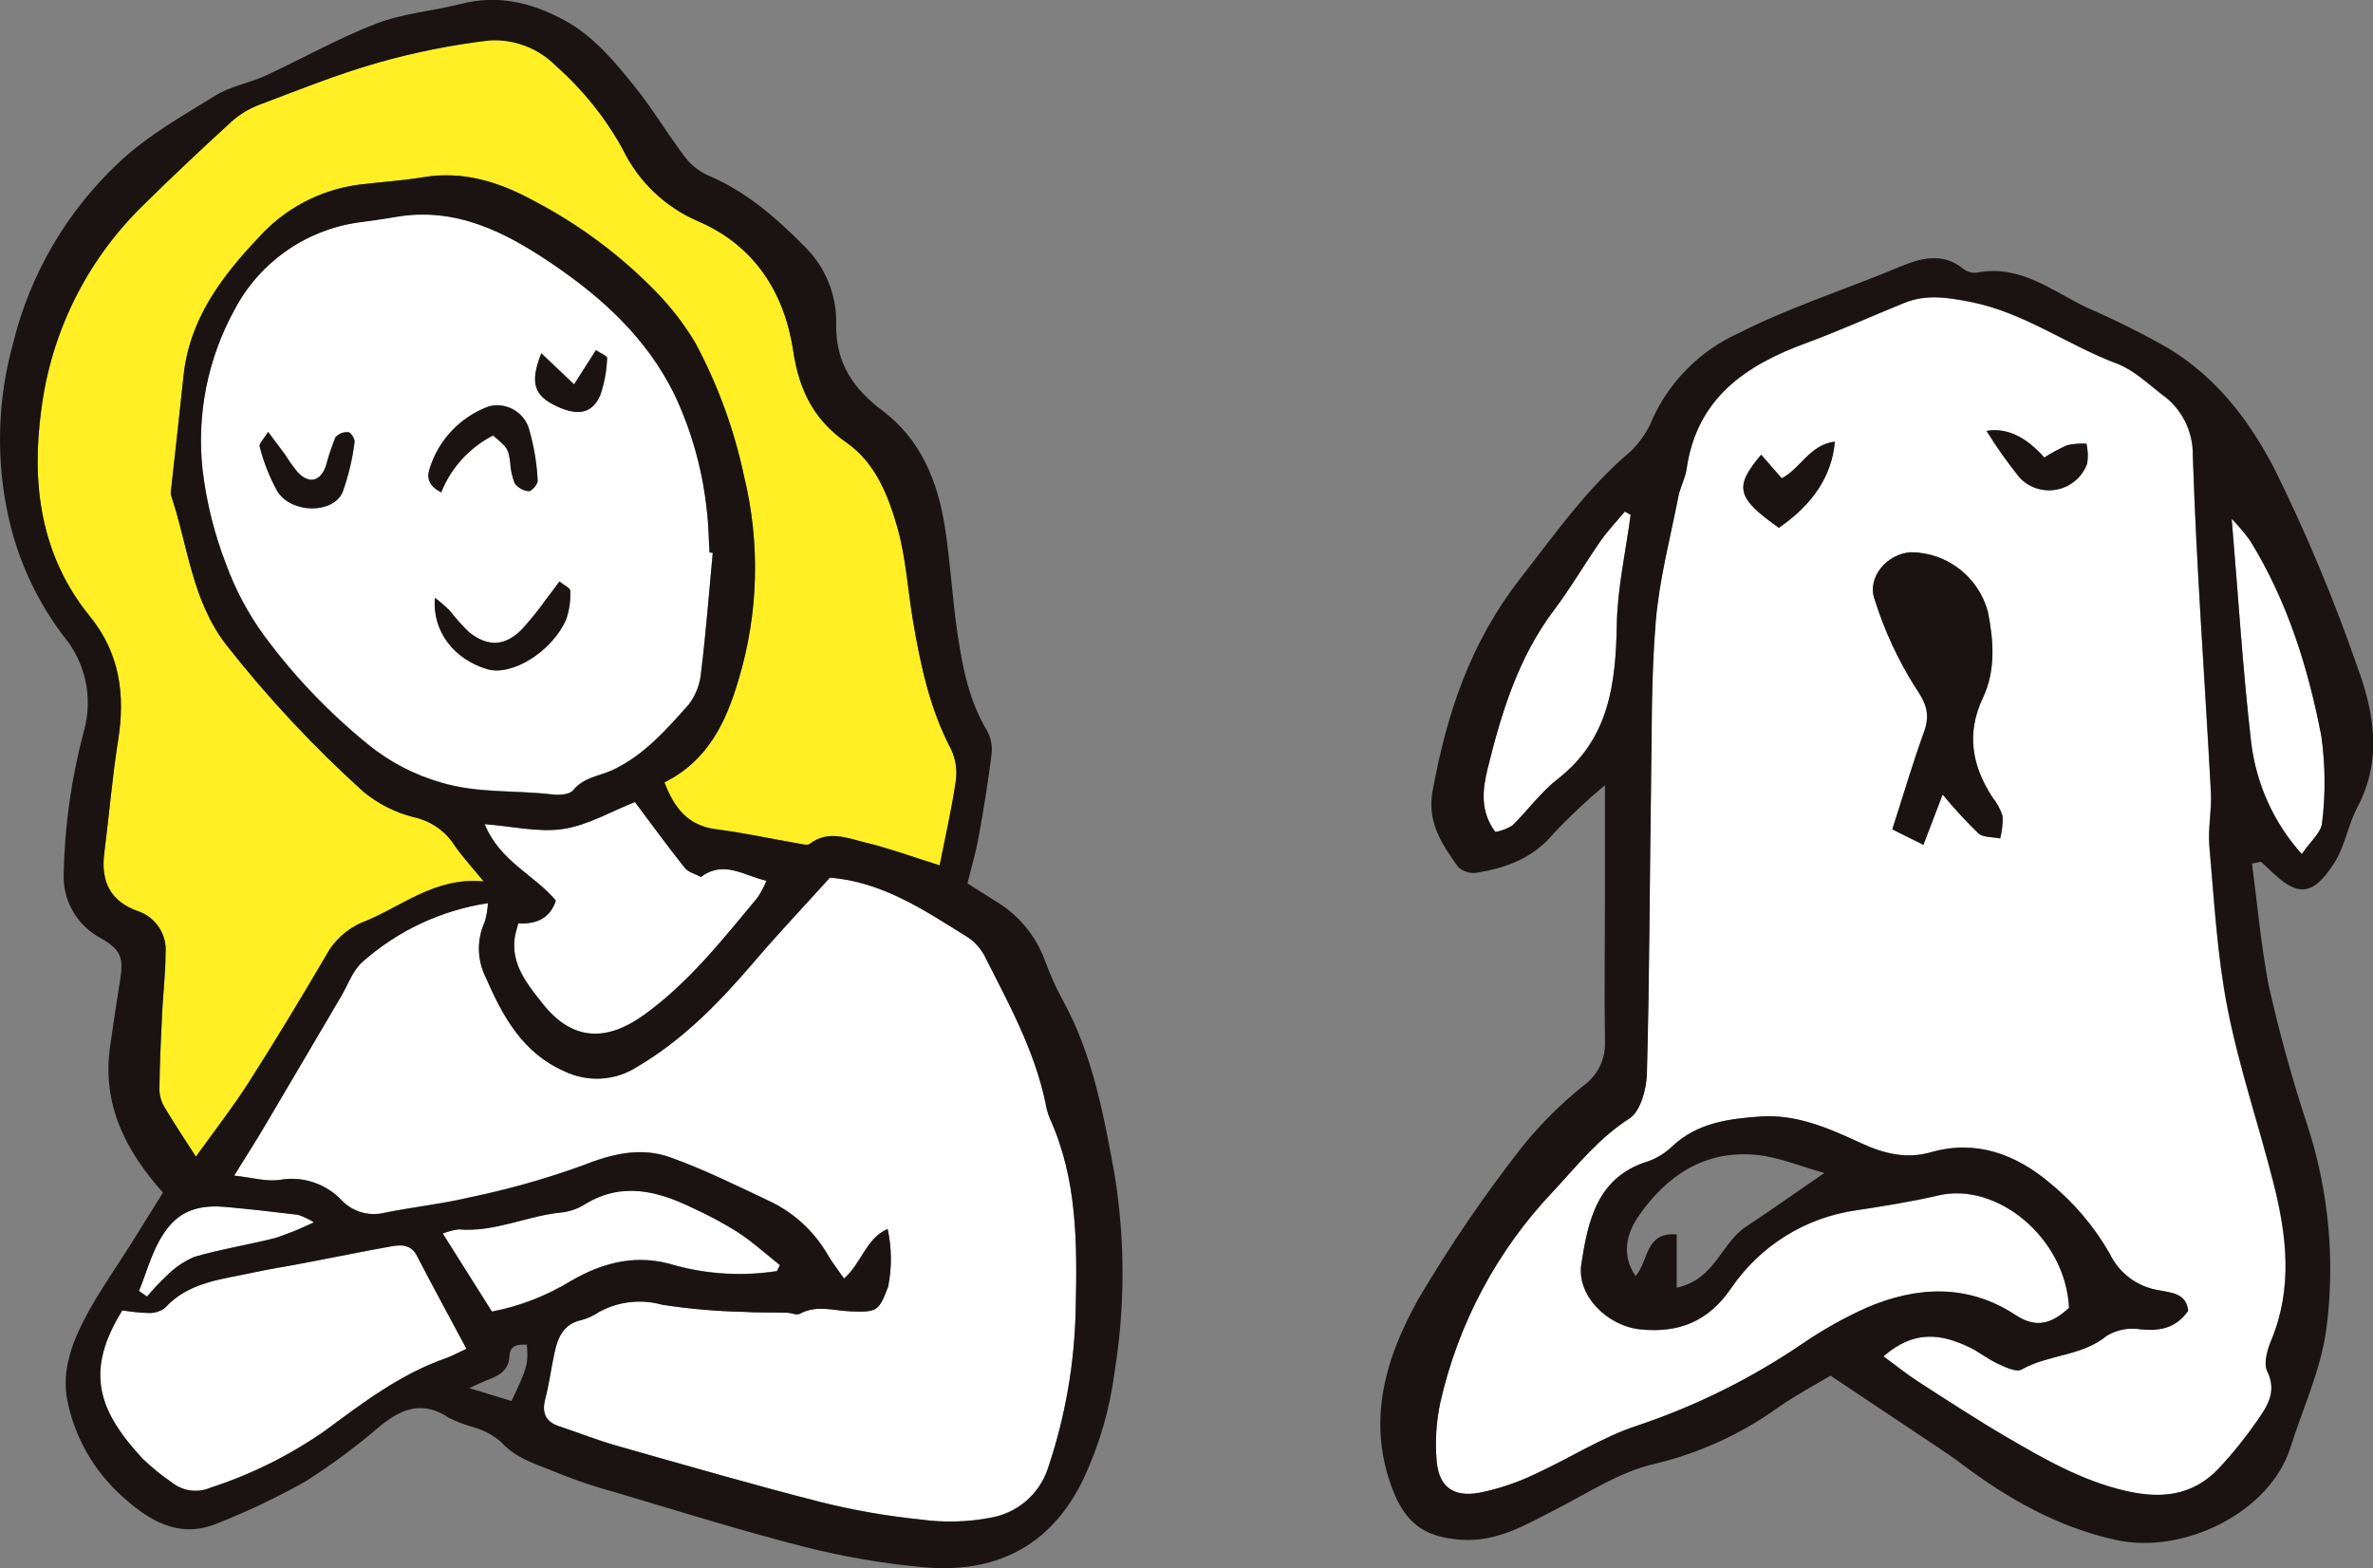
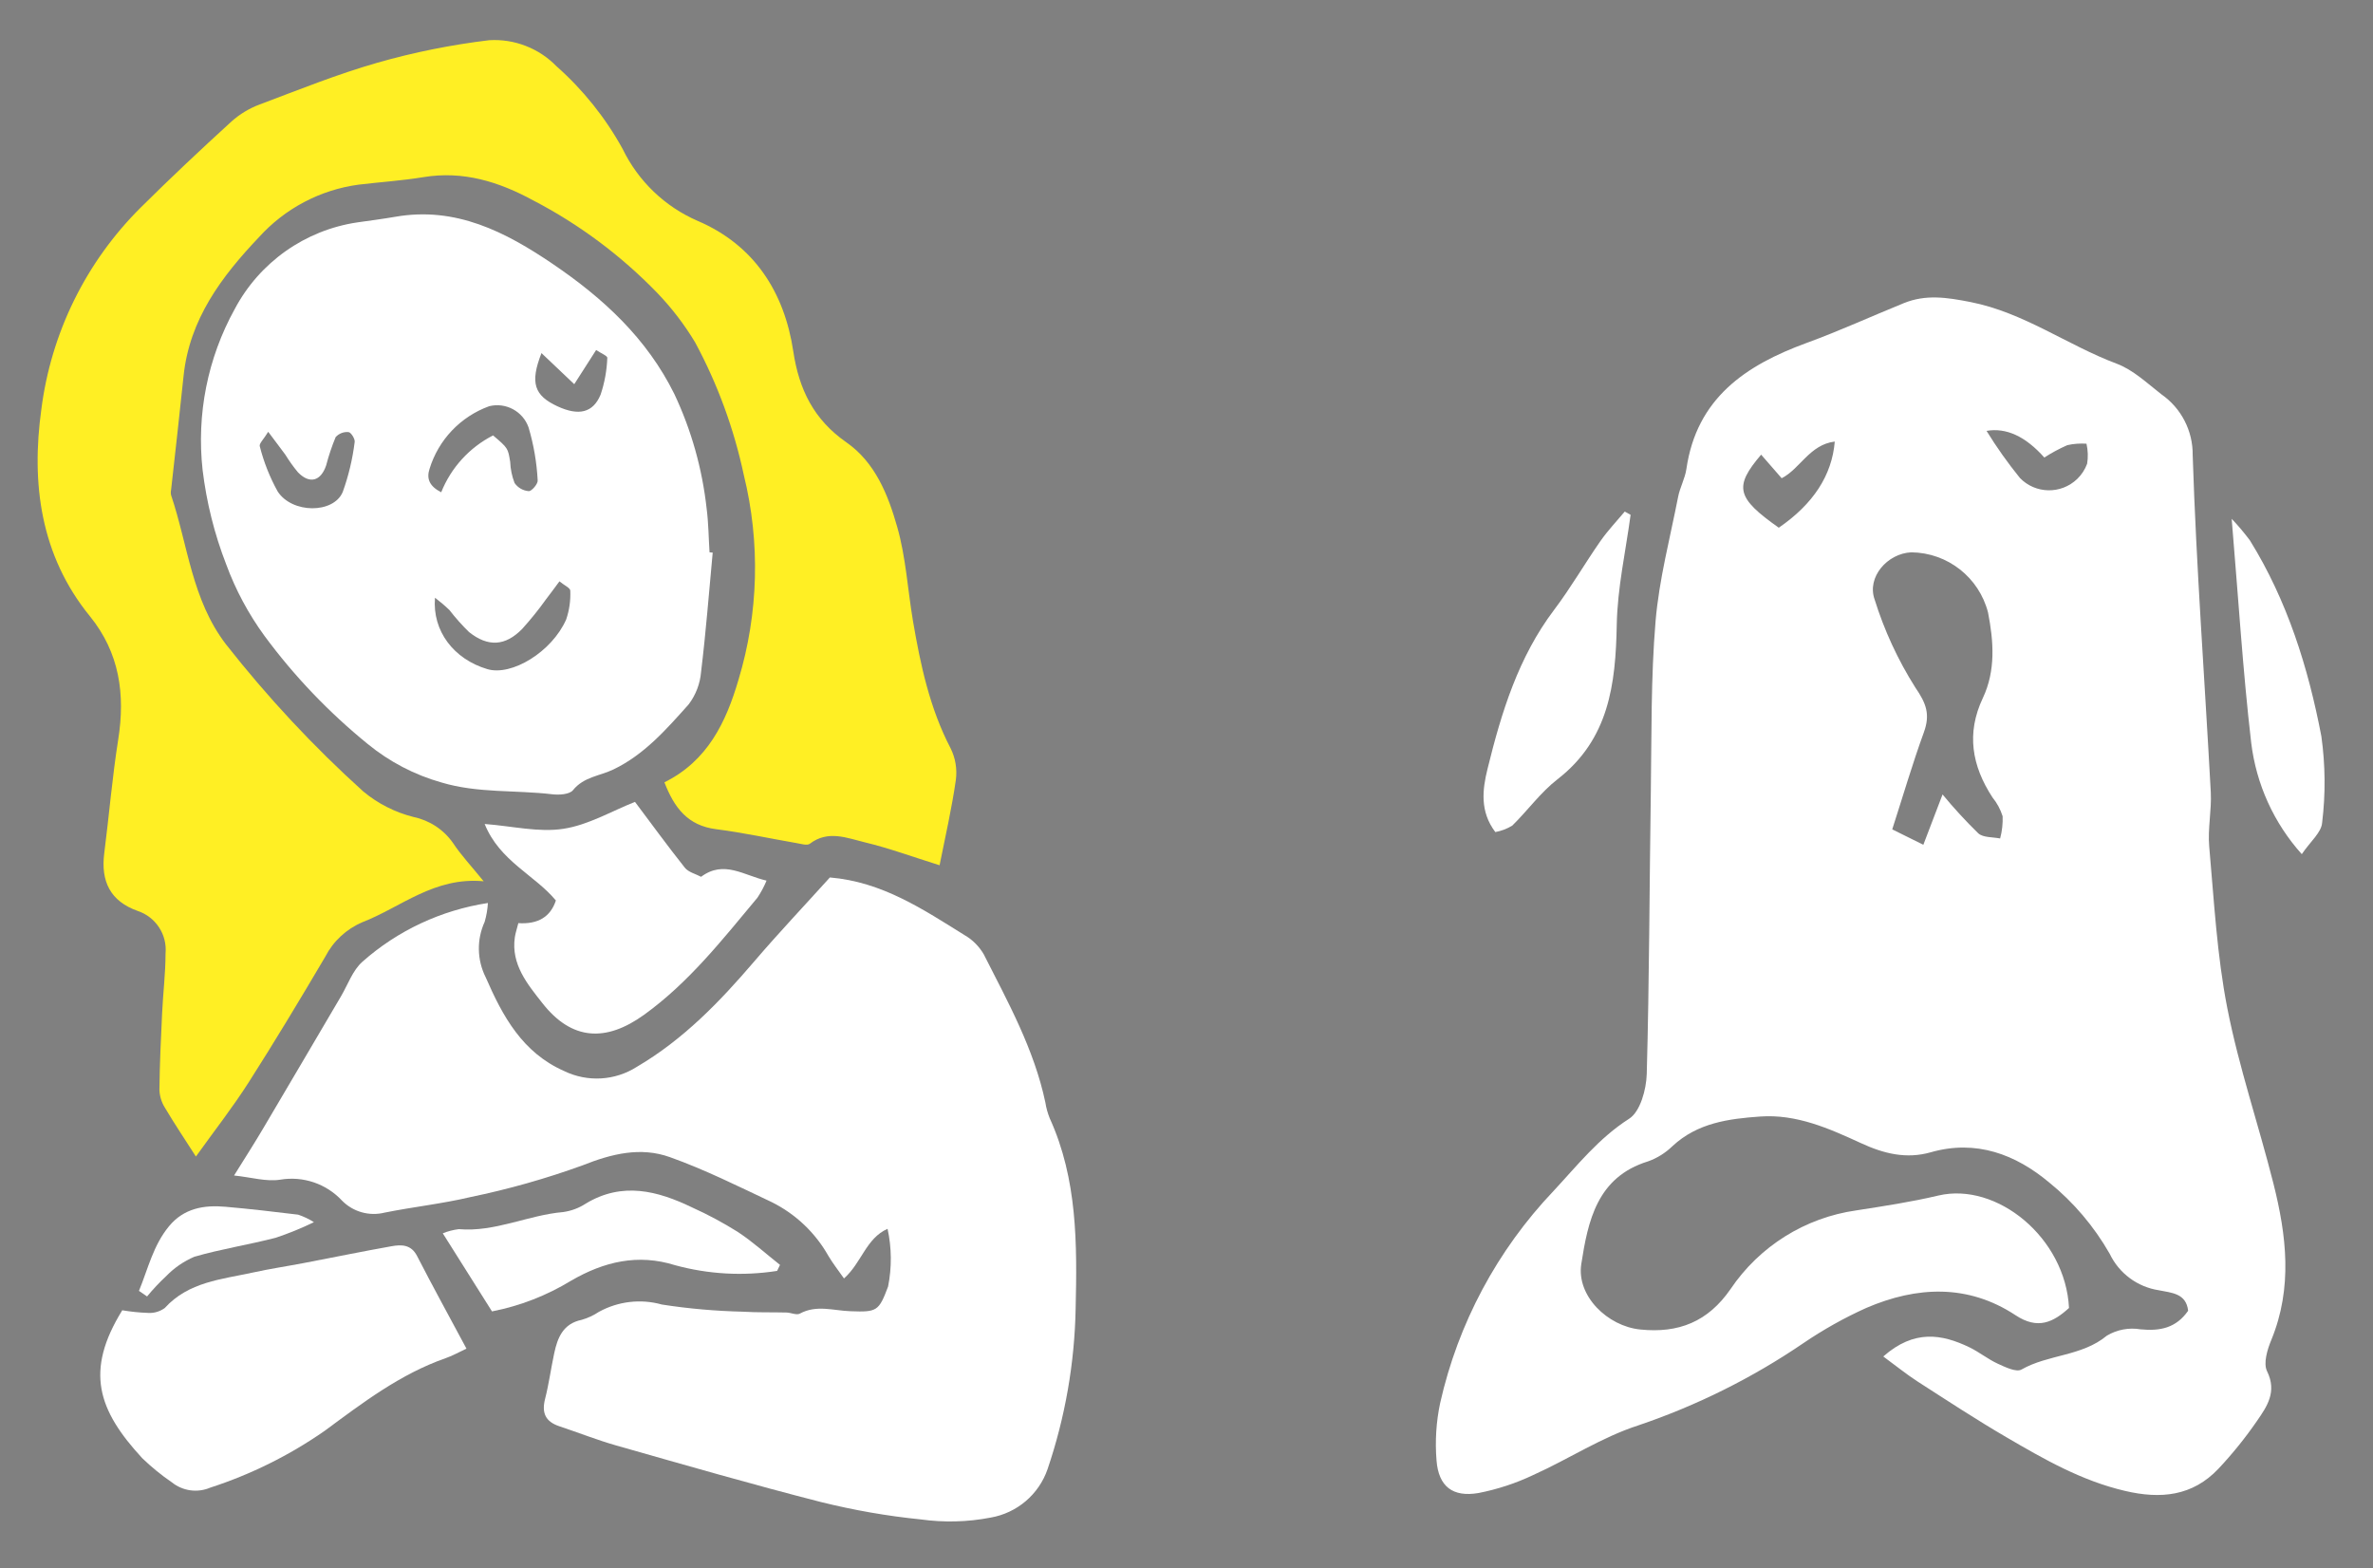
<svg xmlns="http://www.w3.org/2000/svg" id="_レイヤー_2" viewBox="0 0 255.58 168.89">
  <rect x="0" y="0" width="255.58" height="168.89" fill="#808080" stroke="none" />
  <defs>
    <style>.cls-1{fill:none;}.cls-2{clip-path:url(#clippath);}.cls-3{fill:#fff;}.cls-4{fill:#ffef24;}.cls-5{fill:#1a1311;}.cls-6{clip-path:url(#clippath-1);}.cls-7{clip-path:url(#clippath-3);}.cls-8{clip-path:url(#clippath-2);}</style>
    <clipPath id="clippath">
      <rect class="cls-1" x="148.66" y="27.82" width="106.92" height="138.37" />
    </clipPath>
    <clipPath id="clippath-1">
-       <rect class="cls-1" x="148.66" y="27.82" width="106.92" height="138.37" />
-     </clipPath>
+       </clipPath>
    <clipPath id="clippath-2">
      <rect class="cls-1" width="120.91" height="168.89" />
    </clipPath>
    <clipPath id="clippath-3">
-       <rect class="cls-1" width="120.91" height="168.89" />
-     </clipPath>
+       </clipPath>
  </defs>
  <g id="_レイヤー_1-2">
    <g id="_グループ_1463">
      <g id="_グループ_1409">
        <g id="_グループ_651">
          <g class="cls-2">
            <g id="_グループ_650">
              <path id="_パス_842" class="cls-3" d="M202.84,146.1c3.32-2.92,6.29-2.42,9.28-.98,1.05,.51,1.98,1.27,3.04,1.76,.81,.37,2,.95,2.56,.63,2.9-1.65,6.5-1.41,9.2-3.65,1.09-.65,2.37-.89,3.62-.68,2.12,.21,3.84-.15,5.13-2-.21-1.9-1.81-1.93-3.16-2.21-2.3-.35-4.28-1.82-5.29-3.93-1.68-2.94-3.89-5.55-6.52-7.68-3.6-3.01-7.85-4.65-12.75-3.25-2.63,.75-5.04,.16-7.53-.99-3.41-1.57-6.93-3.14-10.84-2.86-3.4,.24-6.75,.68-9.44,3.18-.75,.73-1.65,1.3-2.64,1.65-5.5,1.69-6.47,6.43-7.19,11.06-.53,3.43,2.83,6.7,6.36,7.05,4.12,.42,7.28-.83,9.72-4.36,3.11-4.61,8.03-7.69,13.54-8.47,2.96-.46,5.93-.91,8.84-1.6,6.29-1.48,13.69,4.54,14.07,12.11-1.69,1.54-3.36,2.37-5.76,.78-5.13-3.38-10.63-3.12-16.06-.79-2.38,1.07-4.66,2.35-6.82,3.82-5.49,3.74-11.47,6.71-17.76,8.84-3.93,1.27-7.5,3.63-11.3,5.34-1.87,.89-3.85,1.54-5.89,1.94-2.79,.48-4.31-.7-4.53-3.5-.17-2.07-.04-4.16,.39-6.19,1.93-8.58,6.15-16.47,12.21-22.84,2.56-2.75,4.86-5.68,8.14-7.78,1.2-.76,1.85-3.14,1.9-4.81,.28-10.14,.29-20.29,.44-30.44,.09-6.11,0-12.25,.51-18.33,.38-4.51,1.56-8.95,2.43-13.41,.2-1.02,.74-1.97,.89-2.99,1.1-7.61,6.35-11.17,12.94-13.58,3.54-1.29,6.98-2.87,10.48-4.29,2.37-.96,4.61-.62,7.17-.12,5.78,1.14,10.42,4.64,15.75,6.64,1.77,.66,3.28,2.1,4.82,3.3,2.14,1.49,3.4,3.94,3.37,6.54,.39,12.12,1.3,24.22,1.95,36.33,.1,1.93-.34,3.91-.17,5.83,.52,5.82,.83,11.7,1.95,17.42,1.25,6.37,3.37,12.56,4.96,18.86,1.42,5.62,2.09,11.25-.22,16.87-.43,1.04-.88,2.51-.46,3.37,1.09,2.22,0,3.79-1.08,5.35-1.25,1.82-2.64,3.54-4.15,5.15-2.8,2.96-6.22,3.3-10.08,2.39-4.67-1.09-8.71-3.41-12.75-5.77-3.26-1.9-6.41-3.97-9.58-6.01-1.18-.76-2.27-1.65-3.7-2.7m6.39-60.53c1.21,1.47,2.49,2.86,3.85,4.19,.53,.47,1.55,.39,2.35,.55,.21-.78,.3-1.58,.27-2.39-.23-.74-.61-1.44-1.1-2.04-2.21-3.39-2.83-6.89-1.03-10.7,1.4-2.96,1.16-6.12,.56-9.2-.97-3.79-4.36-6.45-8.27-6.49-2.58,.12-4.8,2.68-3.95,5.07,1.04,3.34,2.51,6.52,4.38,9.48,1.2,1.74,1.62,2.92,.93,4.83-1.23,3.38-2.24,6.84-3.41,10.46l3.35,1.66c.72-1.9,1.34-3.52,2.07-5.42m-17.64-28.73c3.71-2.55,5.73-5.64,6.03-9.28-2.71,.33-3.74,2.95-5.72,3.95l-2.21-2.54c-2.96,3.47-2.66,4.65,1.9,7.87m22.37-10.44c1.09,1.77,2.29,3.46,3.6,5.08,1.67,1.73,4.43,1.78,6.17,.11,.48-.46,.84-1.02,1.07-1.64,.12-.72,.09-1.45-.07-2.16-.69-.04-1.39,0-2.07,.16-.86,.38-1.68,.82-2.47,1.33q-3.04-3.42-6.22-2.87" />
              <path id="_パス_843" class="cls-3" d="M175.62,55.46c-.53,3.94-1.42,7.88-1.49,11.83-.12,6.41-.83,12.34-6.39,16.65-1.82,1.41-3.21,3.37-4.87,4.99-.56,.34-1.17,.57-1.82,.69-1.68-2.22-1.39-4.58-.84-6.8,1.49-6.07,3.31-12.02,7.17-17.13,1.8-2.38,3.3-4.99,5.01-7.44,.78-1.11,1.73-2.11,2.6-3.15l.63,.35" />
              <path id="_パス_844" class="cls-3" d="M247.91,92c-3.01-3.35-4.91-7.54-5.45-12.01-.9-7.76-1.38-15.56-2.1-24.11,.7,.73,1.35,1.51,1.96,2.32,4.03,6.5,6.28,13.69,7.7,21.11,.43,3.09,.46,6.22,.08,9.31-.08,1.05-1.26,2.01-2.19,3.38" />
            </g>
          </g>
        </g>
        <g id="_グループ_653">
          <g class="cls-6">
            <g id="_グループ_652">
              <path id="_パス_845" class="cls-5" d="M242.55,93.03c.57,4.33,.96,8.7,1.77,12.99,1.16,5.19,2.58,10.33,4.26,15.38,2.28,7.08,2.94,14.59,1.95,21.96-.68,4.49-2.54,8.4-3.84,12.54-2.23,7.06-11.57,11.56-18.79,9.97-6.26-1.38-11.62-4.42-16.65-8.21-.83-.63-1.7-1.21-2.56-1.79-3.66-2.45-7.33-4.89-11.54-7.7-1.49,.9-3.65,2.04-5.63,3.42-4.02,2.89-8.57,4.96-13.39,6.1-3.71,.85-7.11,3.13-10.59,4.9-3.25,1.65-6.31,3.54-10.24,3.25-3.97-.29-6-1.84-7.41-5.67-2.69-7.31-.6-14.04,2.87-20.25,3.38-5.72,7.12-11.22,11.22-16.45,1.97-2.43,4.19-4.64,6.64-6.59,1.47-1.09,2.31-2.83,2.24-4.66-.08-5.48,0-10.96,0-16.44,0-3.73,0-7.47,0-11.21-1.97,1.64-3.83,3.39-5.58,5.26-2.18,2.6-5.02,3.63-8.14,4.16-.74,.13-1.49-.08-2.06-.57-1.74-2.42-3.4-4.81-2.79-8.19,1.51-8.3,4.05-15.98,9.39-22.84,3.77-4.84,7.24-9.82,11.98-13.81,1.02-.99,1.83-2.19,2.35-3.52,1.86-4.03,5.09-7.26,9.13-9.12,5.61-2.85,11.54-4.73,17.29-7.13,2.28-.95,4.71-1.75,7.04,.16,.42,.32,.95,.46,1.47,.39,4.71-.91,8.15,2.05,11.97,3.84,2.98,1.29,5.89,2.75,8.71,4.36,5.11,3.14,8.59,7.62,11.39,13.03,3.4,6.88,6.36,13.97,8.88,21.22,1.81,4.9,2.71,10.05,.01,15.13-1.02,1.93-1.35,4.26-2.53,6.07-2.34,3.6-3.97,3.61-7.01,.59-.27-.27-.57-.52-.86-.78l-.94,.19m-39.71,53.07c1.44,1.05,2.53,1.94,3.7,2.7,3.17,2.04,6.33,4.11,9.58,6.01,4.04,2.36,8.09,4.68,12.75,5.77,3.87,.91,7.28,.56,10.08-2.39,1.51-1.61,2.89-3.33,4.15-5.15,1.09-1.56,2.17-3.13,1.08-5.35-.42-.85,.03-2.33,.46-3.37,2.32-5.61,1.65-11.25,.23-16.87-1.6-6.3-3.72-12.49-4.96-18.86-1.12-5.72-1.43-11.6-1.95-17.42-.17-1.92,.27-3.89,.16-5.83-.65-12.11-1.56-24.21-1.95-36.33,.03-2.6-1.23-5.05-3.37-6.54-1.54-1.2-3.05-2.64-4.82-3.3-5.33-2-9.97-5.5-15.75-6.64-2.56-.5-4.79-.84-7.17,.12-3.5,1.42-6.94,2.99-10.48,4.29-6.58,2.4-11.83,5.96-12.93,13.58-.15,1.02-.69,1.97-.89,2.99-.87,4.46-2.05,8.9-2.43,13.41-.51,6.08-.42,12.22-.52,18.33-.15,10.15-.16,20.3-.44,30.44-.05,1.67-.7,4.05-1.9,4.81-3.28,2.1-5.59,5.03-8.14,7.78-6.07,6.36-10.29,14.26-12.22,22.84-.43,2.03-.56,4.12-.39,6.19,.22,2.8,1.74,3.98,4.53,3.5,2.04-.4,4.01-1.05,5.89-1.94,3.8-1.71,7.37-4.07,11.3-5.34,6.3-2.12,12.27-5.09,17.76-8.84,2.16-1.47,4.44-2.75,6.82-3.82,5.43-2.33,10.92-2.59,16.06,.79,2.4,1.58,4.07,.75,5.76-.78-.38-7.57-7.77-13.59-14.07-12.11-2.91,.68-5.88,1.14-8.84,1.6-5.51,.77-10.43,3.85-13.54,8.47-2.45,3.53-5.61,4.77-9.72,4.36-3.53-.36-6.89-3.62-6.36-7.05,.71-4.63,1.69-9.36,7.19-11.05,.99-.35,1.89-.91,2.64-1.65,2.69-2.5,6.03-2.93,9.44-3.17,3.92-.28,7.43,1.29,10.84,2.86,2.49,1.15,4.89,1.74,7.53,.99,4.89-1.4,9.15,.24,12.75,3.25,2.63,2.13,4.84,4.74,6.52,7.68,1.01,2.1,2.98,3.57,5.29,3.93,1.35,.28,2.95,.31,3.16,2.21-1.29,1.85-3.01,2.21-5.13,2-1.25-.21-2.53,.03-3.62,.68-2.71,2.24-6.3,2-9.2,3.65-.56,.32-1.75-.26-2.56-.63-1.06-.49-1.99-1.25-3.04-1.76-2.99-1.44-5.96-1.94-9.28,.98m-27.22-90.65l-.63-.35c-.87,1.05-1.82,2.04-2.6,3.15-1.71,2.45-3.21,5.06-5.01,7.44-3.86,5.11-5.68,11.06-7.17,17.12-.54,2.22-.83,4.58,.84,6.8,.64-.12,1.26-.35,1.82-.69,1.67-1.63,3.05-3.58,4.87-5,5.56-4.31,6.27-10.24,6.39-16.65,.07-3.95,.97-7.88,1.49-11.83m72.28,36.55c.93-1.37,2.11-2.33,2.19-3.38,.38-3.09,.35-6.22-.08-9.31-1.43-7.42-3.68-14.61-7.7-21.11-.6-.81-1.26-1.59-1.96-2.32,.72,8.55,1.2,16.35,2.1,24.11,.54,4.47,2.44,8.66,5.45,12.01m-67.32,46.7c4.1-.86,4.79-4.79,7.41-6.53,2.72-1.8,5.39-3.69,8.49-5.82-2.63-.73-4.94-1.72-7.33-1.95-5.57-.54-9.71,2.27-12.71,6.64-1.22,1.78-1.88,4.11-.29,6.41,1.44-1.64,.99-4.77,4.43-4.48v5.73Z" />
              <path id="_パス_846" class="cls-5" d="M209.23,85.58l-2.07,5.42-3.35-1.67c1.17-3.62,2.18-7.08,3.41-10.47,.69-1.91,.27-3.09-.93-4.83-1.87-2.96-3.34-6.14-4.39-9.48-.85-2.39,1.37-4.95,3.95-5.07,3.91,.04,7.3,2.71,8.27,6.49,.6,3.08,.84,6.24-.56,9.2-1.8,3.81-1.18,7.31,1.03,10.7,.49,.61,.87,1.3,1.1,2.04,.03,.81-.06,1.61-.27,2.39-.8-.17-1.82-.08-2.35-.55-1.36-1.32-2.64-2.72-3.85-4.18" />
              <path id="_パス_847" class="cls-5" d="M191.59,56.85c-4.55-3.22-4.86-4.4-1.9-7.87l2.21,2.54c1.98-1,3.01-3.62,5.72-3.95-.3,3.63-2.32,6.73-6.03,9.28" />
              <path id="_パス_848" class="cls-5" d="M213.96,46.41q3.19-.55,6.22,2.87c.79-.51,1.61-.95,2.47-1.33,.68-.15,1.38-.2,2.07-.16,.16,.71,.19,1.44,.07,2.16-.83,2.26-3.33,3.42-5.6,2.6-.62-.23-1.18-.59-1.63-1.06-1.31-1.61-2.51-3.31-3.6-5.08" />
            </g>
          </g>
        </g>
      </g>
      <g id="_グループ_1401">
        <g id="_グループ_661">
          <g class="cls-8">
            <g id="_グループ_660">
              <path id="_パス_858" class="cls-4" d="M101.21,93.2c-3.03-.95-5.5-1.86-8.05-2.47-1.94-.47-3.98-1.35-5.94,.15-.29,.22-.94,.01-1.42-.07-2.89-.5-5.77-1.13-8.68-1.5-3.05-.39-4.5-2.3-5.56-5.05,4.67-2.31,6.65-6.51,7.98-11.05,2.16-7.16,2.36-14.78,.57-22.05-1.06-4.98-2.82-9.79-5.24-14.28-1.15-1.92-2.52-3.7-4.07-5.32-3.89-4.02-8.4-7.39-13.36-9.97-3.69-2.01-7.54-3.22-11.84-2.51-2.31,.38-4.66,.53-6.99,.81-4.13,.56-7.93,2.57-10.72,5.66-4.02,4.23-7.49,8.84-8.12,14.96-.42,4.08-.89,8.16-1.34,12.24-.04,.19-.05,.39,0,.59,1.82,5.4,2.22,11.23,5.9,16.05,4.48,5.7,9.43,11.02,14.81,15.87,1.58,1.31,3.42,2.24,5.41,2.74,1.72,.36,3.24,1.36,4.25,2.81,.85,1.29,1.93,2.43,3.29,4.11-5.33-.49-8.88,2.79-13.06,4.41-1.73,.74-3.14,2.05-4,3.72-2.68,4.55-5.4,9.07-8.24,13.52-1.73,2.71-3.73,5.26-5.69,8-1.13-1.77-2.29-3.49-3.35-5.28-.36-.58-.56-1.25-.58-1.93,.03-2.74,.16-5.48,.29-8.22,.1-2.15,.37-4.29,.37-6.44,.19-2.03-1.05-3.93-2.99-4.58-2.97-1.05-4-3.2-3.61-6.23,.52-4.07,.86-8.17,1.5-12.22,.78-4.89,.14-9.37-3.05-13.3-5.35-6.57-6.32-14.36-5.23-22.25,1.04-8.25,4.81-15.91,10.71-21.77,3.19-3.17,6.47-6.25,9.79-9.28,.88-.78,1.9-1.4,3-1.81,4.2-1.58,8.38-3.27,12.68-4.5,3.95-1.13,7.99-1.94,12.07-2.43,2.7-.16,5.34,.86,7.23,2.8,2.87,2.54,5.28,5.55,7.13,8.91,1.68,3.47,4.55,6.22,8.08,7.75,6.08,2.6,9.34,7.66,10.3,14.05,.62,4.13,2.22,7.36,5.7,9.79,3.13,2.17,4.52,5.69,5.5,9.15,.93,3.26,1.12,6.73,1.69,10.1,.81,4.73,1.8,9.4,4.06,13.73,.52,1.05,.71,2.23,.56,3.39-.44,3.08-1.14,6.12-1.75,9.18" />
              <path id="_パス_859" class="cls-3" d="M95.6,132.35c-2.33,1.03-2.8,3.67-4.7,5.35-.61-.87-1.2-1.62-1.68-2.43-1.41-2.5-3.53-4.51-6.1-5.79-3.62-1.71-7.22-3.51-10.98-4.85-3.14-1.12-6.24-.37-9.4,.89-3.94,1.43-7.98,2.57-12.09,3.42-3.04,.72-6.16,1.05-9.23,1.67-1.65,.41-3.39-.08-4.58-1.29-1.7-1.83-4.2-2.67-6.66-2.26-1.48,.24-3.08-.25-4.97-.45,1.19-1.91,2.21-3.5,3.17-5.13,2.79-4.71,5.56-9.44,8.34-14.16,.75-1.27,1.26-2.8,2.31-3.73,3.8-3.37,8.5-5.56,13.52-6.33-.04,.69-.16,1.37-.35,2.03-.87,1.9-.83,4.1,.11,5.97,1.82,4.18,3.94,8.11,8.45,10.1,2.51,1.22,5.48,1.05,7.84-.46,4.99-2.93,8.91-6.99,12.62-11.33,2.67-3.12,5.49-6.1,8.16-9.06,5.64,.47,10.05,3.44,14.52,6.22,.85,.49,1.55,1.2,2.05,2.05,2.61,5.15,5.43,10.23,6.64,15.97,.09,.58,.25,1.15,.47,1.7,2.99,6.55,2.95,13.59,2.79,20.5-.11,5.88-1.13,11.71-3.02,17.28-.94,2.74-3.3,4.74-6.15,5.23-2.48,.48-5.03,.54-7.54,.19-3.6-.36-7.17-.99-10.69-1.86-7.4-1.89-14.73-4.01-22.08-6.1-2.07-.59-4.08-1.39-6.13-2.07-1.5-.5-1.92-1.44-1.53-2.96,.41-1.61,.63-3.27,.98-4.9,.36-1.69,.96-3.19,2.95-3.6,.66-.19,1.29-.48,1.86-.86,2.07-1.14,4.51-1.43,6.79-.79,2.88,.45,5.8,.7,8.71,.77,1.56,.1,3.13,.05,4.7,.09,.49,.01,1.09,.31,1.44,.12,1.8-.98,3.63-.32,5.45-.26,2.87,.11,3.06,0,4.06-2.66,.41-2.06,.39-4.18-.06-6.23" />
              <path id="_パス_860" class="cls-3" d="M76.76,59.52c-.4,4.28-.73,8.57-1.25,12.83-.1,1.28-.57,2.5-1.34,3.52-2.39,2.67-4.77,5.41-8.11,7.01-1.46,.7-3.19,.79-4.35,2.23-.37,.46-1.5,.53-2.23,.44-3.97-.47-8.02-.1-11.93-1.27-2.91-.82-5.62-2.24-7.95-4.15-4.18-3.4-7.92-7.31-11.12-11.65-1.72-2.36-3.11-4.95-4.12-7.7-1.27-3.27-2.12-6.69-2.54-10.17-.66-5.99,.54-12.04,3.46-17.32,2.67-5.04,7.58-8.51,13.23-9.34,1.36-.19,2.72-.37,4.06-.6,6.51-1.14,11.87,1.62,16.98,5.09,5.41,3.67,10.11,7.99,13.08,14,1.84,3.9,3.01,8.08,3.48,12.36,.2,1.55,.21,3.13,.31,4.69l.35,.03m-23.66-12.62c1.61,1.37,1.6,1.37,1.84,2.85,.03,.78,.19,1.54,.47,2.27,.35,.51,.91,.83,1.53,.88,.32,.01,1-.79,.96-1.16-.1-1.93-.43-3.85-.98-5.7-.61-1.74-2.45-2.73-4.24-2.29-3.09,1.12-5.47,3.62-6.43,6.76-.33,1.02-.04,1.85,1.26,2.51,1.06-2.65,3.04-4.82,5.58-6.12m7.15,15.72c-.55,.74-.99,1.35-1.45,1.94-.79,1.11-1.65,2.17-2.56,3.18-1.81,1.85-3.67,1.97-5.72,.34-.76-.74-1.47-1.54-2.12-2.38-.49-.47-1.01-.91-1.55-1.32-.3,3.59,2.03,6.62,5.64,7.69,2.62,.78,6.96-1.87,8.49-5.35,.34-1,.49-2.05,.44-3.11,0-.28-.65-.57-1.16-.99m-31.38-16.1c-.48,.79-1,1.27-.9,1.55,.43,1.7,1.08,3.34,1.93,4.87,1.56,2.39,6,2.4,7,.06,.63-1.74,1.06-3.55,1.29-5.39,.06-.33-.4-1.05-.66-1.07-.52-.05-1.04,.15-1.39,.54-.41,.99-.75,2.01-1.02,3.04-.58,1.72-1.79,2.04-3.04,.75-.5-.6-.95-1.24-1.36-1.9-.54-.74-1.1-1.46-1.84-2.46m35.31-8.8l-2.35,3.67-3.53-3.35c-1.26,3.22-.78,4.58,1.74,5.74,2.26,1.04,3.81,.71,4.63-1.27,.43-1.28,.67-2.61,.72-3.96,.02-.21-.7-.5-1.2-.84" />
              <path id="_パス_861" class="cls-3" d="M13.18,141.13c.91,.15,1.82,.25,2.74,.28,.65,.05,1.29-.14,1.82-.52,2.57-2.83,6.13-3.09,9.51-3.83,1.81-.4,3.65-.67,5.47-1.02,3.15-.6,6.3-1.25,9.45-1.81,1.06-.19,2.11-.2,2.75,1.05,1.69,3.29,3.48,6.54,5.32,9.98-.89,.42-1.55,.79-2.25,1.03-4.89,1.71-8.94,4.81-13.03,7.83-3.78,2.63-7.93,4.69-12.31,6.11-1.38,.59-2.97,.37-4.14-.57-1.13-.77-2.19-1.64-3.18-2.59-4.8-5.2-6.21-9.4-2.15-15.96" />
              <path id="_パス_862" class="cls-3" d="M55.82,99.43q3.18,.21,4.05-2.44c-2.29-2.76-6.05-4.23-7.67-8.24,3,.23,5.82,.93,8.47,.52,2.67-.4,5.17-1.89,7.72-2.9,1.74,2.31,3.5,4.74,5.37,7.09,.39,.49,1.17,.67,1.75,.98,2.46-1.84,4.61-.14,7.05,.41-.27,.65-.6,1.27-.99,1.85-3.76,4.5-7.37,9.12-12.2,12.6-4.12,2.97-7.8,2.77-10.95-1.25-1.57-2-3.4-4.16-2.97-7.1,.07-.47,.23-.93,.38-1.53" />
              <path id="_パス_863" class="cls-3" d="M83.68,136.89c-3.65,.57-7.38,.36-10.95-.61-4.03-1.27-7.68-.39-11.22,1.66-2.62,1.6-5.5,2.72-8.52,3.31l-5.3-8.41c.55-.23,1.13-.37,1.72-.45,3.9,.34,7.44-1.51,11.24-1.84,.87-.12,1.71-.43,2.45-.92,3.93-2.36,7.71-1.38,11.46,.43,1.69,.76,3.32,1.64,4.89,2.62,1.61,1.06,3.05,2.37,4.56,3.56l-.31,.64" />
              <path id="_パス_864" class="cls-3" d="M14.97,139.03c.97-2.36,1.53-4.89,3.23-6.95,1.6-1.94,3.76-2.31,6.09-2.1,2.61,.23,5.22,.53,7.82,.85,.6,.2,1.17,.47,1.7,.81-1.34,.65-2.71,1.21-4.12,1.68-2.9,.75-5.88,1.21-8.75,2.04-1.14,.49-2.17,1.19-3.03,2.08-.74,.69-1.43,1.42-2.07,2.2l-.87-.6" />
            </g>
          </g>
        </g>
        <g id="_グループ_663">
          <g class="cls-7">
            <g id="_グループ_662">
              <path id="_パス_865" class="cls-5" d="M17.55,128.45c-4.09-4.57-6.6-9.58-5.68-15.83,.34-2.32,.67-4.64,1.05-6.95,.42-2.49,.14-3.36-2.06-4.62-2.58-1.36-4.14-4.09-4-7,.11-5.2,.85-10.37,2.2-15.39,.97-3.54,.14-7.34-2.22-10.15-2.84-3.75-4.85-8.06-5.89-12.65-1.41-6.24-1.25-12.72,.46-18.88,1.83-7.48,5.81-14.26,11.44-19.52,3.11-2.92,6.79-4.96,10.35-7.17,1.62-1.01,3.64-1.33,5.4-2.14,3.99-1.84,7.84-4.04,11.93-5.61,2.89-1.11,6.1-1.35,9.12-2.12,3.95-1.01,7.53-.17,11.04,1.71,3.21,1.72,5.45,4.44,7.65,7.17,1.96,2.43,3.56,5.15,5.45,7.64,.65,.85,1.51,1.52,2.49,1.96,4.05,1.72,7.24,4.48,10.3,7.57,2.29,2.21,3.56,5.27,3.48,8.46-.07,4.19,1.86,6.95,5.03,9.34,4.06,3.06,5.88,7.52,6.66,12.38,.62,3.87,.8,7.8,1.39,11.68,.54,3.58,1.23,7.15,3.15,10.34,.43,.77,.61,1.65,.51,2.53-.37,3-.86,6-1.4,8.97-.29,1.62-.77,3.22-1.2,4.98,1.08,.68,2.06,1.3,3.04,1.92,2.47,1.47,4.35,3.75,5.33,6.45,.53,1.47,1.18,2.9,1.93,4.28,3.22,5.87,4.39,12.38,5.56,18.8,1.12,6.98,1.12,14.1,0,21.08-.51,3.99-1.62,7.87-3.32,11.51-3.61,7.65-9.89,10.31-17.33,9.61-4.3-.39-8.55-1.12-12.74-2.18-6.92-1.77-13.74-3.91-20.6-5.94-1.98-.54-3.94-1.2-5.84-1.96-2.2-.94-4.6-1.52-6.32-3.46-.82-.68-1.78-1.19-2.8-1.5-.94-.26-1.86-.61-2.74-1.03-2.78-1.9-5.08-1.05-7.42,.86-2.52,2.17-5.2,4.16-8.01,5.95-3.07,1.73-6.25,3.25-9.53,4.54-4.19,1.75-7.51-.39-10.38-3.03-2.93-2.67-4.94-6.19-5.75-10.07-.74-3.51,.63-6.78,2.31-9.81,1.37-2.46,3-4.78,4.5-7.16,1.14-1.82,2.27-3.64,3.46-5.55m83.66-35.25c.6-3.06,1.3-6.1,1.75-9.18,.15-1.16-.04-2.34-.56-3.39-2.26-4.32-3.25-8.99-4.06-13.73-.57-3.37-.76-6.84-1.69-10.1-.99-3.46-2.37-6.98-5.5-9.15-3.49-2.42-5.09-5.66-5.7-9.79-.96-6.39-4.22-11.45-10.3-14.05-3.54-1.53-6.4-4.28-8.08-7.75-1.85-3.36-4.26-6.37-7.13-8.91-1.89-1.94-4.53-2.97-7.23-2.8-4.09,.48-8.13,1.29-12.08,2.42-4.31,1.23-8.49,2.92-12.68,4.5-1.1,.41-2.12,1.03-3,1.81-3.32,3.04-6.6,6.12-9.79,9.28-5.9,5.86-9.67,13.52-10.71,21.77-1.08,7.89-.11,15.69,5.23,22.25,3.2,3.93,3.83,8.41,3.05,13.3-.64,4.05-.98,8.15-1.5,12.22-.38,3.02,.65,5.18,3.61,6.23,1.94,.64,3.18,2.54,2.99,4.58,0,2.15-.27,4.29-.37,6.44-.13,2.74-.26,5.48-.29,8.22,.02,.68,.22,1.35,.58,1.93,1.06,1.79,2.22,3.52,3.35,5.28,1.97-2.75,3.96-5.29,5.69-8,2.84-4.44,5.57-8.97,8.24-13.52,.86-1.67,2.27-2.99,4-3.72,4.19-1.62,7.74-4.91,13.06-4.41-1.36-1.68-2.45-2.82-3.29-4.11-1.01-1.45-2.53-2.45-4.25-2.81-1.98-.5-3.83-1.44-5.41-2.74-5.38-4.86-10.34-10.17-14.82-15.88-3.68-4.82-4.08-10.65-5.9-16.05-.04-.19-.03-.39,0-.59,.45-4.08,.92-8.16,1.34-12.24,.63-6.12,4.1-10.73,8.12-14.96,2.79-3.1,6.59-5.1,10.72-5.66,2.33-.29,4.68-.43,6.99-.81,4.3-.71,8.15,.5,11.84,2.51,4.96,2.58,9.48,5.95,13.37,9.98,1.55,1.61,2.92,3.4,4.07,5.32,2.41,4.49,4.18,9.3,5.24,14.28,1.79,7.27,1.6,14.88-.57,22.05-1.33,4.54-3.31,8.73-7.98,11.04,1.06,2.75,2.51,4.66,5.56,5.05,2.91,.37,5.78,1,8.68,1.5,.47,.08,1.13,.29,1.42,.07,1.97-1.5,4.01-.62,5.94-.15,2.54,.61,5.01,1.52,8.05,2.47m-5.61,39.15c.45,2.05,.47,4.17,.06,6.23-1.01,2.65-1.19,2.77-4.06,2.66-1.82-.07-3.65-.73-5.45,.26-.35,.19-.95-.11-1.44-.12-1.57-.04-3.14,.01-4.7-.09-2.92-.06-5.83-.32-8.71-.77-2.28-.63-4.71-.35-6.78,.79-.57,.38-1.2,.68-1.86,.86-1.99,.41-2.59,1.91-2.95,3.6-.35,1.63-.56,3.29-.98,4.9-.39,1.52,.03,2.47,1.53,2.96,2.05,.68,4.06,1.48,6.12,2.07,7.34,2.08,14.68,4.21,22.08,6.1,3.51,.87,7.08,1.49,10.69,1.86,2.51,.35,5.05,.28,7.54-.19,2.85-.49,5.21-2.49,6.15-5.23,1.89-5.57,2.91-11.4,3.02-17.28,.16-6.9,.2-13.95-2.79-20.5-.22-.55-.38-1.12-.47-1.7-1.21-5.74-4.03-10.81-6.64-15.97-.49-.85-1.2-1.56-2.05-2.05-4.47-2.78-8.88-5.75-14.52-6.22-2.67,2.96-5.5,5.95-8.16,9.06-3.71,4.34-7.63,8.4-12.62,11.33-2.35,1.51-5.32,1.68-7.84,.46-4.5-1.99-6.62-5.92-8.45-10.1-.94-1.87-.98-4.07-.11-5.97,.19-.66,.31-1.34,.35-2.03-5.02,.76-9.72,2.96-13.52,6.33-1.05,.93-1.56,2.47-2.31,3.73-2.78,4.72-5.55,9.45-8.34,14.16-.96,1.62-1.99,3.21-3.17,5.13,1.9,.2,3.49,.69,4.97,.45,2.46-.42,4.96,.43,6.66,2.26,1.19,1.21,2.93,1.7,4.58,1.29,3.06-.62,6.19-.94,9.23-1.67,4.11-.85,8.15-1.99,12.09-3.42,3.17-1.26,6.27-2,9.4-.89,3.76,1.34,7.36,3.14,10.98,4.85,2.57,1.28,4.69,3.29,6.1,5.79,.49,.81,1.08,1.56,1.68,2.43,1.9-1.68,2.37-4.33,4.7-5.35m-18.84-72.82l-.35-.03c-.1-1.57-.1-3.14-.31-4.69-.46-4.29-1.64-8.46-3.48-12.36-2.97-6.01-7.68-10.33-13.08-14-5.11-3.47-10.47-6.23-16.98-5.09-1.35,.24-2.71,.41-4.06,.6-5.65,.83-10.56,4.3-13.23,9.35-2.91,5.28-4.12,11.33-3.46,17.32,.42,3.48,1.27,6.9,2.54,10.17,1.01,2.75,2.39,5.34,4.12,7.7,3.2,4.33,6.94,8.24,11.12,11.64,2.34,1.92,5.05,3.33,7.96,4.15,3.91,1.17,7.96,.8,11.93,1.27,.74,.09,1.86,.02,2.23-.44,1.16-1.44,2.89-1.53,4.35-2.23,3.34-1.6,5.73-4.34,8.11-7.01,.77-1.02,1.24-2.24,1.34-3.52,.52-4.26,.85-8.55,1.25-12.83M13.18,141.13c-4.06,6.56-2.65,10.76,2.15,15.96,.98,.95,2.05,1.82,3.18,2.59,1.17,.94,2.76,1.16,4.14,.57,4.38-1.42,8.53-3.48,12.31-6.11,4.09-3.02,8.15-6.12,13.03-7.83,.7-.24,1.36-.62,2.25-1.03-1.84-3.45-3.62-6.69-5.32-9.99-.65-1.26-1.69-1.24-2.75-1.05-3.16,.56-6.3,1.21-9.45,1.81-1.82,.35-3.66,.63-5.47,1.02-3.38,.74-6.94,1-9.51,3.83-.53,.38-1.17,.56-1.82,.52-.92-.03-1.83-.13-2.74-.28m42.64-41.7c-.15,.59-.31,1.05-.38,1.53-.43,2.95,1.4,5.1,2.97,7.1,3.15,4.02,6.83,4.22,10.95,1.25,4.83-3.48,8.45-8.1,12.2-12.6,.39-.58,.72-1.21,.99-1.85-2.45-.55-4.59-2.26-7.05-.41-.57-.31-1.35-.49-1.75-.98-1.87-2.35-3.64-4.78-5.37-7.09-2.54,1-5.05,2.49-7.71,2.9-2.65,.4-5.47-.29-8.47-.52,1.62,4.01,5.38,5.48,7.67,8.24q-.88,2.65-4.05,2.44m27.86,37.46l.32-.64c-1.51-1.2-2.95-2.51-4.56-3.56-1.57-.98-3.2-1.85-4.89-2.62-3.74-1.81-7.53-2.79-11.46-.43-.74,.48-1.57,.79-2.45,.92-3.79,.33-7.33,2.18-11.24,1.84-.59,.07-1.17,.22-1.72,.45l5.3,8.41c3.02-.58,5.9-1.7,8.52-3.31,3.54-2.05,7.19-2.93,11.22-1.66,3.57,.97,7.3,1.17,10.95,.61m-68.7,2.14l.87,.6c.64-.78,1.34-1.51,2.07-2.2,.86-.89,1.89-1.59,3.03-2.08,2.87-.84,5.85-1.3,8.75-2.04,1.41-.47,2.78-1.03,4.12-1.68-.53-.34-1.1-.61-1.7-.81-2.6-.32-5.21-.61-7.82-.85-2.33-.21-4.49,.16-6.09,2.1-1.7,2.06-2.26,4.59-3.23,6.95m40.12,11.85c1.7-3.56,1.83-4.04,1.65-6.07-.93-.02-1.81,0-1.87,1.25-.07,1.42-.99,2.03-2.16,2.47-.56,.21-1.1,.48-2.17,.96l4.55,1.39" />
              <path id="_パス_866" class="cls-5" d="M53.1,46.91c-2.54,1.3-4.52,3.47-5.58,6.12-1.3-.66-1.59-1.5-1.26-2.51,.96-3.14,3.34-5.64,6.43-6.76,1.79-.44,3.62,.55,4.24,2.29,.55,1.86,.88,3.77,.98,5.7,.04,.38-.64,1.18-.96,1.16-.61-.05-1.17-.38-1.53-.88-.28-.73-.44-1.49-.47-2.27-.24-1.48-.23-1.48-1.84-2.85" />
              <path id="_パス_867" class="cls-5" d="M60.25,62.63c.52,.42,1.17,.71,1.16,.99,.06,1.05-.09,2.11-.44,3.11-1.53,3.48-5.87,6.13-8.49,5.35-3.61-1.08-5.94-4.1-5.64-7.69,.54,.41,1.06,.86,1.55,1.33,.65,.84,1.36,1.64,2.13,2.38,2.05,1.63,3.9,1.52,5.72-.34,.91-1.01,1.77-2.07,2.56-3.18,.46-.59,.9-1.21,1.45-1.94" />
              <path id="_パス_868" class="cls-5" d="M28.87,46.53c.75,.99,1.3,1.72,1.84,2.46,.41,.66,.87,1.3,1.36,1.9,1.25,1.29,2.46,.97,3.04-.75,.27-1.03,.62-2.05,1.02-3.04,.35-.39,.87-.59,1.39-.54,.26,.02,.72,.74,.66,1.07-.23,1.84-.67,3.64-1.29,5.39-1.01,2.33-5.45,2.33-7-.06-.85-1.53-1.5-3.17-1.93-4.87-.09-.28,.42-.76,.9-1.55" />
              <path id="_パス_869" class="cls-5" d="M64.18,37.73c.51,.34,1.22,.63,1.2,.84-.05,1.35-.29,2.68-.72,3.96-.82,1.98-2.37,2.31-4.63,1.27-2.52-1.15-3-2.52-1.74-5.74l3.53,3.35,2.35-3.68" />
            </g>
          </g>
        </g>
      </g>
    </g>
  </g>
</svg>